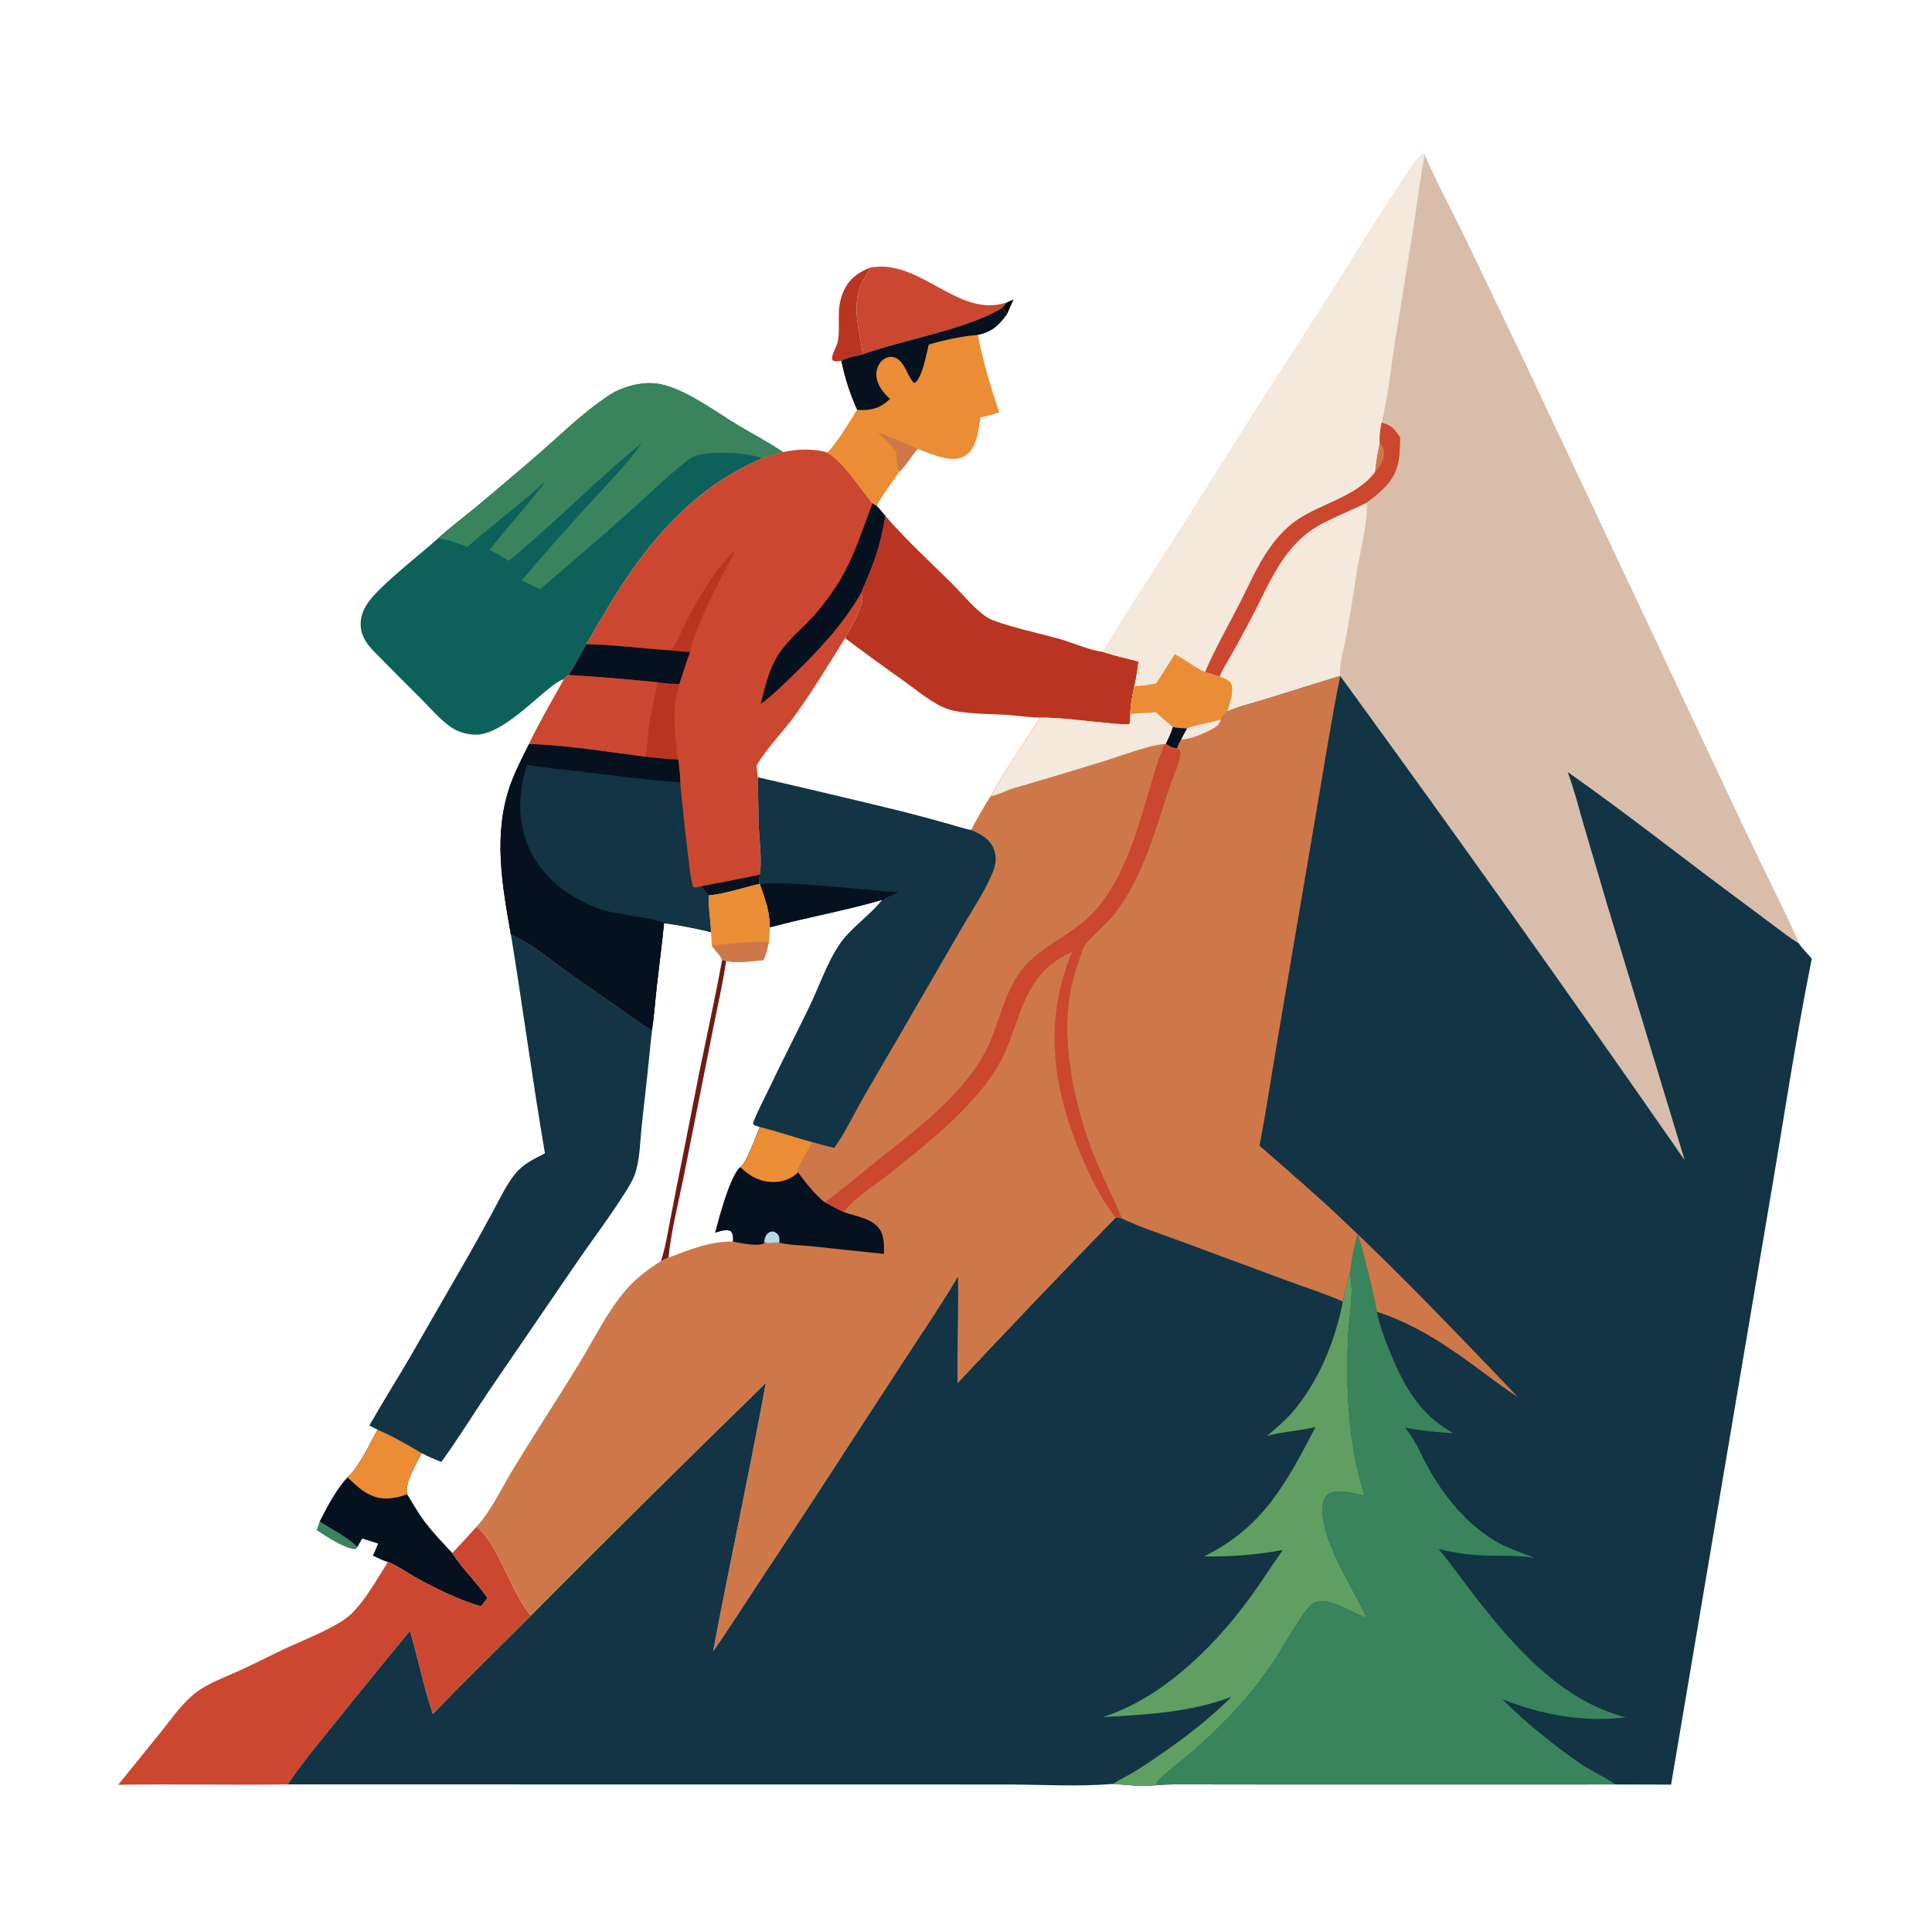
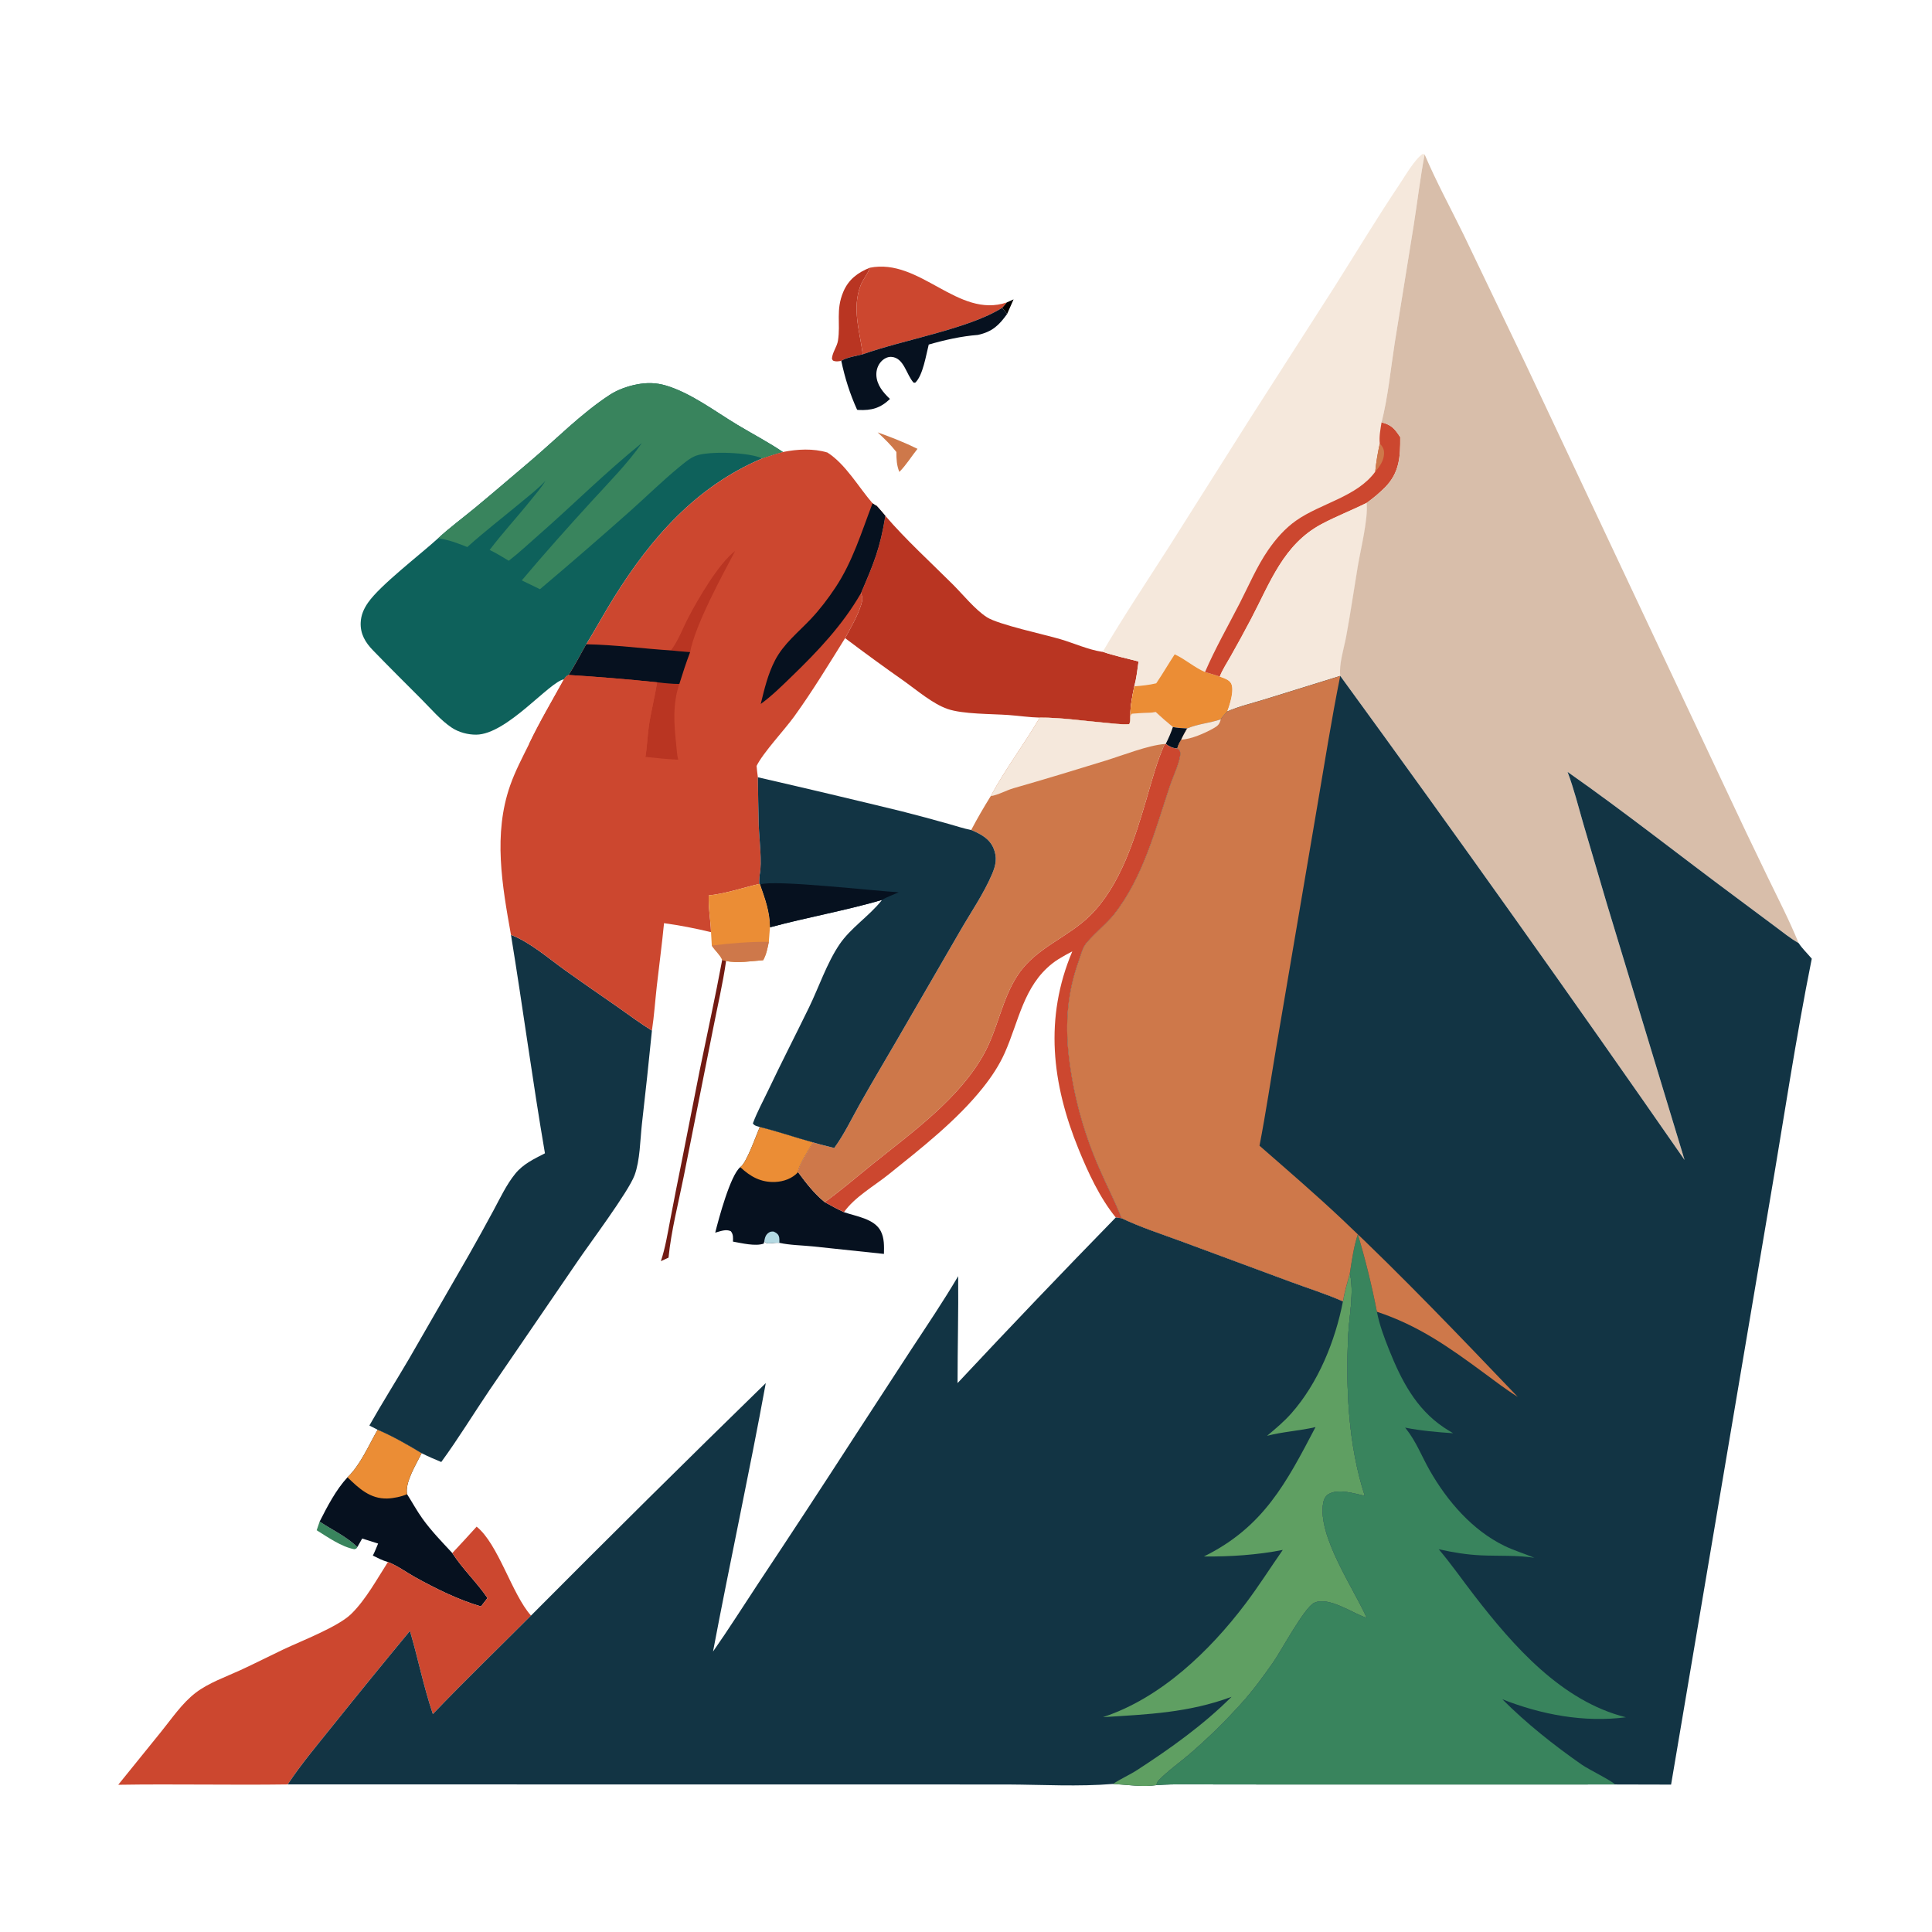
<svg xmlns="http://www.w3.org/2000/svg" width="1024" height="1024">
  <path d="M533.602 160.305L537.215 158.68C536.071 161.266 534.957 163.87 533.777 166.44C533.018 165.246 532.009 164.245 531.063 163.195L533.602 160.305Z" />
  <path fill="#39845D" d="M169.411 806.467C176.307 811.068 183.324 814.143 189.413 819.957C188.831 820.973 188.839 820.766 187.811 821.127C181.002 819.883 173.65 814.688 167.848 811.061L169.411 806.467Z" />
  <path fill="#B93522" d="M460.996 141.908C460.885 142.211 460.779 142.515 460.663 142.815C459.496 145.823 457.264 148.274 456.104 151.338C451.486 163.538 455.682 175.55 457.277 187.773C454.025 188.638 448.567 189.417 445.897 191.241C444.62 191.491 443.339 191.712 442.067 191.341C441.173 191.08 441.295 190.814 440.939 190.046C441.22 186.622 443.63 183.815 444.151 180.504C445.579 171.418 442.922 164.394 446.907 154.815C449.664 148.189 454.52 144.519 460.996 141.908Z" />
  <path fill="#CC472F" d="M460.996 141.908C487.64 136.579 507.687 169.028 533.602 160.305L531.063 163.195C513.475 174.286 478.557 180.161 457.277 187.773C455.682 175.55 451.486 163.538 456.104 151.338C457.264 148.274 459.496 145.823 460.663 142.815C460.779 142.515 460.885 142.211 460.996 141.908Z" />
  <path fill="#06111F" d="M200.162 757.8C207.986 761.124 216.186 765.788 223.477 770.22C220.803 775.685 214.487 785.692 215.754 791.947C218.526 796.277 221.006 800.885 224.008 805.049C228.662 811.506 234.324 817.333 239.732 823.154C245.171 831.616 252.713 838.646 258.387 846.971L254.92 851.449C242.983 847.958 230.753 841.917 219.89 835.869C215.229 833.273 210.582 829.798 205.609 827.904C202.807 827.137 200.206 825.777 197.615 824.493C198.67 822.439 199.507 820.243 200.41 818.117L191.97 815.446L189.413 819.957C183.324 814.143 176.307 811.068 169.411 806.467C173.48 798.469 178.052 789.616 184.18 783.002C190.945 776.626 195.507 765.845 200.162 757.8Z" />
  <path fill="#EB8D35" d="M200.162 757.8C207.986 761.124 216.186 765.788 223.477 770.22C220.803 775.685 214.487 785.692 215.754 791.947C212.809 793.263 208.499 794.149 205.29 794.239C196.194 794.495 190.259 788.888 184.18 783.002C190.945 776.626 195.507 765.845 200.162 757.8Z" />
-   <path fill="#EB8D35" d="M457.277 187.773C478.557 180.161 513.475 174.286 531.063 163.195C532.009 164.245 533.018 165.246 533.777 166.44C529.398 172.543 525.795 175.867 518.295 177.515C521.045 191.683 525.007 204.946 529.61 218.622C526.328 219.579 523.057 220.532 519.73 221.323C518.651 227.868 517.828 237.113 512.028 241.262C508.725 243.624 504.729 243.556 500.907 242.791C495.91 241.79 491.045 239.713 486.298 237.894C483.202 241.74 480.158 246.701 476.664 250.126C472.583 255.747 467.998 262.041 464.641 268.086C463.886 267.795 463.146 267.197 462.462 266.756C454.98 258.081 448.261 246.101 438.567 239.857C444.654 233.263 449.424 224.731 454.288 217.19C450.452 208.694 447.812 200.362 445.897 191.241C448.567 189.417 454.025 188.638 457.277 187.773Z" />
  <path fill="#CE784A" d="M465.183 229.172C472.306 231.706 479.526 234.538 486.298 237.894C483.202 241.74 480.158 246.701 476.664 250.126C475.213 246.543 475.123 243.37 475.103 239.568C472.132 235.753 468.709 232.467 465.183 229.172Z" />
  <path fill="#06111F" d="M457.277 187.773C478.557 180.161 513.475 174.286 531.063 163.195C532.009 164.245 533.018 165.246 533.777 166.44C529.398 172.543 525.795 175.867 518.295 177.515C509.55 178.196 500.673 180.188 492.247 182.629C490.872 187.976 489.154 199.14 485.074 202.851L484.257 202.839C480.331 198.65 479.186 189.46 472.328 189.155C470.375 189.068 468.47 190.132 467.155 191.498C465.301 193.424 464.396 196.11 464.487 198.761C464.668 204.03 468.087 208.008 471.699 211.461C466.693 216.274 461.967 217.643 454.976 217.288C454.745 217.277 454.517 217.223 454.288 217.19C450.452 208.694 447.812 200.362 445.897 191.241C448.567 189.417 454.025 188.638 457.277 187.773Z" />
  <path fill="#B93522" d="M469.245 273.402C480.233 286.193 493.06 297.832 505.015 309.752C510.433 315.153 516.851 323.17 523.111 327.167C529.204 331.057 553.763 336.336 562.028 338.781C569.025 340.851 576.877 344.375 584.054 345.457C584.187 345.477 584.323 345.466 584.457 345.471C590.634 347.586 597.137 348.963 603.458 350.589C602.833 354.993 602.354 359.481 601.195 363.781C600.114 368.921 599.032 374.405 599.081 379.679C599.046 381.143 599.182 382.462 598.55 383.806C594.185 384.137 589.677 383.423 585.322 383.046C574.107 382.075 562.313 380.292 551.094 380.347C545.635 380.217 540.062 379.379 534.595 378.98C525.572 378.322 510.351 378.591 502.193 375.753C494.305 373.01 486.053 365.881 479.237 361.035Q463.378 349.906 447.925 338.218C450.955 332.611 454.502 326.637 456.415 320.555C457.117 318.322 457.406 316.616 456.291 314.448C463.105 298.557 466.392 290.854 469.245 273.402Z" />
  <path fill="#CC472F" d="M252.627 809.154C264.184 818.452 271.316 844.967 281.446 856.295C264.11 873.66 246.373 890.765 229.424 908.499C224.51 893.998 221.595 879.068 217.276 864.425Q196.59 889.424 176.292 914.737C168.185 924.866 159.658 934.942 152.507 945.773C122.566 946.197 92.604 945.485 62.659 945.968L85.376 917.882C91.074 910.855 96.481 902.733 103.708 897.198C110.53 891.972 119.644 888.792 127.432 885.211C135.067 881.701 142.546 877.857 150.139 874.256C159.83 869.66 179.174 862.271 186.175 855.407C193.918 847.815 199.74 837.03 205.609 827.904C210.582 829.798 215.229 833.273 219.89 835.869C230.753 841.917 242.983 847.958 254.92 851.449L258.387 846.971C252.713 838.646 245.171 831.616 239.732 823.154Q246.249 816.218 252.627 809.154Z" />
  <path fill="#0E615B" d="M232.145 285.351C238.452 279.546 245.209 274.595 251.791 269.151C261.618 261.022 271.292 252.686 281.025 244.443C294.835 232.747 308.006 219.198 323.171 209.289C327.343 206.562 332.65 204.685 337.537 203.741C342.819 202.721 347.805 202.798 352.984 204.345C366.28 208.319 378.98 218.048 390.828 225.166C398.844 229.983 407.216 234.348 414.971 239.575C411.242 240.561 407.617 241.723 403.971 242.98C368.952 257.855 345.238 284.951 325.501 316.542C320.386 324.729 315.786 333.241 310.738 341.476C307.647 346.854 304.796 352.6 301.37 357.75C300.215 358.248 299.671 359.077 298.93 360.04C291.186 361.289 268.749 389.247 252.411 389.385C247.999 389.422 243.192 388.155 239.488 385.713C233.659 381.872 228.333 375.569 223.385 370.621C214.789 362.026 206.17 353.434 197.707 344.709C193.684 340.562 190.946 336.081 191.168 330.063C191.317 326.036 192.814 322.645 195.095 319.374C201.599 310.047 222.707 293.969 232.145 285.351Z" />
  <path fill="#39845D" d="M232.145 285.351C238.452 279.546 245.209 274.595 251.791 269.151C261.618 261.022 271.292 252.686 281.025 244.443C294.835 232.747 308.006 219.198 323.171 209.289C327.343 206.562 332.65 204.685 337.537 203.741C342.819 202.721 347.805 202.798 352.984 204.345C366.28 208.319 378.98 218.048 390.828 225.166C398.844 229.983 407.216 234.348 414.971 239.575C411.242 240.561 407.617 241.723 403.971 242.98C397.372 239.738 375.971 238.927 368.893 241.536C365.756 242.692 362.603 245.404 360.037 247.513C350.891 255.03 342.364 263.455 333.504 271.322Q310.107 292.107 286.192 312.295L276.55 307.622C288.586 293.308 300.976 279.478 313.583 265.668C322.202 256.226 333.051 245.242 340.204 234.8C321.135 250.164 303.627 267.689 285.186 283.841C280.07 288.322 275.034 293.062 269.65 297.217C266.324 295.183 263.034 293.181 259.523 291.478C266.401 282.395 274.232 273.941 281.373 265.039C284.011 261.75 286.936 258.462 289.106 254.85C285.172 259.081 280.505 262.633 276.074 266.324C266.662 274.161 256.766 281.762 247.681 289.941C242.726 287.986 237.481 285.918 232.145 285.351Z" />
  <path fill="#F5E8DC" d="M584.457 345.471C595.592 326.541 607.819 308.251 619.637 289.745L662.94 221.237L707.119 152.321C718.634 134.116 729.752 115.638 741.746 97.739C744.537 93.574 750.03 84.111 754.048 81.606L755.082 81.861C752.72 94.34 751.257 106.884 749.282 119.418L739.219 181.818C737.061 195.646 735.69 210.31 732.252 223.869C737.58 225.171 739.25 227.32 742.155 231.705C742.216 241.995 741.81 250.552 734.018 258.393Q729.525 262.867 724.352 266.535C725.232 274.835 721.145 291.197 719.655 300.116C717.576 312.551 715.786 325.06 713.48 337.453C712.325 343.659 709.58 352.067 710.359 358.244L670.769 370.543C664.117 372.621 656.778 374.308 650.427 377.104C649.514 378.261 647.624 380.011 647.038 381.278C641.2 383.246 634.988 383.668 629.27 386.08C626.683 385.973 624.204 385.83 621.65 385.351C618.541 382.792 615.522 380.205 612.609 377.424C608.358 378.085 604.051 377.767 599.793 378.379L599.081 379.679C599.032 374.405 600.114 368.921 601.195 363.781C602.354 359.481 602.833 354.993 603.458 350.589C597.137 348.963 590.634 347.586 584.457 345.471Z" />
  <path fill="#EB8D35" d="M622.611 346.819C628.275 349.417 632.864 353.686 638.687 356.205C641.326 356.9 643.912 357.752 646.508 358.59C648.531 359.366 651.331 360.116 652.47 362.117C654.374 365.464 651.91 373.368 650.588 376.746C650.54 376.868 650.481 376.985 650.427 377.104C649.514 378.261 647.624 380.011 647.038 381.278C641.2 383.246 634.988 383.668 629.27 386.08C626.683 385.973 624.204 385.83 621.65 385.351C618.541 382.792 615.522 380.205 612.609 377.424C608.358 378.085 604.051 377.767 599.793 378.379L599.081 379.679C599.032 374.405 600.114 368.921 601.195 363.781C605.213 363.457 608.895 363.102 612.827 362.169C616.234 357.185 619.276 351.872 622.611 346.819Z" />
  <path fill="#CC472F" d="M732.252 223.869C737.58 225.171 739.25 227.32 742.155 231.705C742.216 241.995 741.81 250.552 734.018 258.393Q729.525 262.867 724.352 266.535C716.469 270.473 708.158 273.655 700.404 277.799C680.248 288.572 673.222 308.733 663.166 327.879Q657.865 337.982 652.237 347.907C650.342 351.314 647.886 354.957 646.508 358.59C643.912 357.752 641.326 356.9 638.687 356.205C644.035 343.784 650.807 331.918 656.986 319.902C661.843 310.457 666.103 300.312 672.133 291.563C676.228 285.622 681.057 280.073 686.988 275.908C700.111 266.694 719.171 263.362 728.896 250.038C729.363 245.04 730.251 239.973 731.315 235.072C730.914 231.286 731.648 227.594 732.252 223.869Z" />
  <path fill="#CE784A" d="M731.315 235.072C733.036 236.944 733.727 238.255 733.547 240.846C733.299 244.41 731.157 247.43 728.896 250.038C729.363 245.04 730.251 239.973 731.315 235.072Z" />
  <path fill="#F5E8DC" d="M646.508 358.59C647.886 354.957 650.342 351.314 652.237 347.907Q657.865 337.982 663.166 327.879C673.222 308.733 680.248 288.572 700.404 277.799C708.158 273.655 716.469 270.473 724.352 266.535C725.232 274.835 721.145 291.197 719.655 300.116C717.576 312.551 715.786 325.06 713.48 337.453C712.325 343.659 709.58 352.067 710.359 358.244L670.769 370.543C664.117 372.621 656.778 374.308 650.427 377.104C650.481 376.985 650.54 376.868 650.588 376.746C651.91 373.368 654.374 365.464 652.47 362.117C651.331 360.116 648.531 359.366 646.508 358.59Z" />
  <path fill="#123444" d="M351.948 489.297C360.383 490.451 368.592 492.061 376.864 494.065L377.262 501.166C378.972 503.88 381.43 505.762 382.789 508.688L384.843 509.307C383.103 521.542 380.229 533.554 377.877 545.676L362.349 623.775C359.524 637.856 355.759 652.276 354.332 666.571L350.277 668.452C342.92 672.98 336.193 678.29 330.665 684.964C321.199 696.391 314.543 710.327 306.822 722.947C295.162 742.003 282.839 760.662 271.307 779.798C265.5 789.433 260.197 800.817 252.627 809.154Q246.249 816.218 239.732 823.154C234.324 817.333 228.662 811.506 224.008 805.049C221.006 800.885 218.526 796.277 215.754 791.947C214.487 785.692 220.803 775.685 223.477 770.22C216.186 765.788 207.986 761.124 200.162 757.8L195.782 755.55C202.544 743.61 209.884 731.966 216.837 720.132L248.429 665.284Q255.131 653.49 261.564 641.548C265.085 635.019 268.428 627.851 273.119 622.077C277.278 616.957 283.098 614.216 288.835 611.282C282.236 572.781 277.123 534.039 270.822 495.489C280.927 499.383 290.487 507.759 299.297 514.081C308.575 520.738 318.012 527.192 327.377 533.726C333.391 537.923 339.279 542.393 345.533 546.224C346.723 538.372 347.246 530.401 348.134 522.509C349.382 511.428 350.877 500.401 351.948 489.297ZM351.948 489.297C350.877 500.401 349.382 511.428 348.134 522.509C347.246 530.401 346.723 538.372 345.533 546.224Q343.069 571.038 340.222 595.81C339.276 604.266 339.257 614.962 336.333 622.896C333.091 631.692 312.434 659.192 305.83 668.951L259.541 736.644C250.974 749.298 242.889 762.584 233.88 774.9C230.366 773.424 226.866 771.969 223.477 770.22C220.803 775.685 214.487 785.692 215.754 791.947C218.526 796.277 221.006 800.885 224.008 805.049C228.662 811.506 234.324 817.333 239.732 823.154Q246.249 816.218 252.627 809.154C260.197 800.817 265.5 789.433 271.307 779.798C282.839 760.662 295.162 742.003 306.822 722.947C314.543 710.327 321.199 696.391 330.665 684.964C336.193 678.29 342.92 672.98 350.277 668.452L354.332 666.571C355.759 652.276 359.524 637.856 362.349 623.775L377.877 545.676C380.229 533.554 383.103 521.542 384.843 509.307L382.789 508.688C381.43 505.762 378.972 503.88 377.262 501.166L376.864 494.065C368.592 492.061 360.383 490.451 351.948 489.297Z" />
  <path fill="#721B13" d="M350.277 668.452C352.634 661.452 353.875 653.597 355.279 646.349Q358.16 631.118 361.262 615.93L370.868 567.248C374.872 547.73 379.147 528.278 382.789 508.688L384.843 509.307C383.103 521.542 380.229 533.554 377.877 545.676L362.349 623.775C359.524 637.856 355.759 652.276 354.332 666.571L350.277 668.452Z" />
  <path fill="#CC472F" d="M414.971 239.575C422.55 238.035 431.082 237.584 438.567 239.857C448.261 246.101 454.98 258.081 462.462 266.756C463.146 267.197 463.886 267.795 464.641 268.086C466.214 269.831 467.763 271.578 469.245 273.402C466.392 290.854 463.105 298.557 456.291 314.448C457.406 316.616 457.117 318.322 456.415 320.555C454.502 326.637 450.955 332.611 447.925 338.218C439.194 352.214 430.589 366.403 420.922 379.779C415.702 387.001 404.465 398.897 400.998 405.974C401.214 407.971 401.381 409.987 401.684 411.973Q401.832 424.732 402.151 437.489C402.388 444.331 404.028 457.239 402.646 463.635C402.54 465.245 402.367 466.87 402.47 468.483C393.798 470.5 384.449 473.714 375.633 474.59C375.365 481.037 376.618 487.602 376.864 494.065C368.592 492.061 360.383 490.451 351.948 489.297C350.877 500.401 349.382 511.428 348.134 522.509C347.246 530.401 346.723 538.372 345.533 546.224C339.279 542.393 333.391 537.923 327.377 533.726C318.012 527.192 308.575 520.738 299.297 514.081C290.487 507.759 280.927 499.383 270.822 495.489C266.14 469.277 261.319 442.137 270.406 416.274C273.063 408.714 276.818 401.594 280.375 394.431C286.013 382.586 292.608 371.51 298.93 360.04C299.671 359.077 300.215 358.248 301.37 357.75C304.796 352.6 307.647 346.854 310.738 341.476C315.786 333.241 320.386 324.729 325.501 316.542C345.238 284.951 368.952 257.855 403.971 242.98C407.617 241.723 411.242 240.561 414.971 239.575Z" />
-   <path fill="#06111F" d="M371.54 469.782Q387.119 466.842 402.646 463.635C402.54 465.245 402.367 466.87 402.47 468.483C393.798 470.5 384.449 473.714 375.633 474.59Q373.599 472.176 371.54 469.782Z" />
  <path fill="#B93522" d="M355.615 344.741C359.57 339.468 361.766 333.256 364.78 327.444C369.837 317.692 380.993 298.504 389.636 292.034C382.616 305.283 368.474 331.224 365.781 345.622C362.394 345.419 358.997 345.037 355.615 344.741Z" />
  <path fill="#B93522" d="M348.312 361.634C352.21 362.102 356.132 362.532 360.065 362.512C356.467 372.951 357.221 383.78 358.401 394.575C358.687 397.192 358.771 400.118 359.476 402.653C353.645 402.375 347.891 401.814 342.092 401.169C343.05 395.641 343.141 389.861 343.996 384.279C345.16 376.677 347.094 369.226 348.312 361.634Z" />
  <path fill="#06111F" d="M310.738 341.476C325.663 341.731 340.704 343.796 355.615 344.741C358.997 345.037 362.394 345.419 365.781 345.622C363.675 351.159 361.819 356.854 360.065 362.512C356.132 362.532 352.21 362.102 348.312 361.634Q324.881 359.214 301.37 357.75C304.796 352.6 307.647 346.854 310.738 341.476Z" />
  <path fill="#06111F" d="M462.462 266.756C463.146 267.197 463.886 267.795 464.641 268.086C466.214 269.831 467.763 271.578 469.245 273.402C466.392 290.854 463.105 298.557 456.291 314.448C446.597 331.274 433.582 345.025 419.714 358.438C414.418 363.56 409.178 368.778 403.207 373.122C405.136 365.189 407.011 357.231 410.807 349.937C415.348 341.213 423.102 335.121 429.753 328.082C434.56 322.995 438.85 317.333 442.727 311.509C451.949 297.655 456.575 282.134 462.462 266.756Z" />
  <path fill="#CC472F" d="M298.93 360.04C299.671 359.077 300.215 358.248 301.37 357.75Q324.881 359.214 348.312 361.634C347.094 369.226 345.16 376.677 343.996 384.279C343.141 389.861 343.05 395.641 342.092 401.169C321.826 398.583 300.749 395.06 280.375 394.431C286.013 382.586 292.608 371.51 298.93 360.04Z" />
-   <path fill="#123444" d="M280.375 394.431C300.749 395.06 321.826 398.583 342.092 401.169C347.891 401.814 353.645 402.375 359.476 402.653C359.772 406.553 360.575 410.713 360.517 414.591Q362.335 434.439 364.795 454.217C365.463 459.295 365.845 464.811 367.239 469.741C368.273 470.568 368.358 470.428 369.659 470.253C370.274 470.17 370.948 469.943 371.54 469.782Q373.599 472.176 375.633 474.59C375.365 481.037 376.618 487.602 376.864 494.065C368.592 492.061 360.383 490.451 351.948 489.297C350.877 500.401 349.382 511.428 348.134 522.509C347.246 530.401 346.723 538.372 345.533 546.224C339.279 542.393 333.391 537.923 327.377 533.726C318.012 527.192 308.575 520.738 299.297 514.081C290.487 507.759 280.927 499.383 270.822 495.489C266.14 469.277 261.319 442.137 270.406 416.274C273.063 408.714 276.818 401.594 280.375 394.431Z" />
-   <path fill="#06111F" d="M280.375 394.431C300.749 395.06 321.826 398.583 342.092 401.169C347.891 401.814 353.645 402.375 359.476 402.653C359.772 406.553 360.575 410.713 360.517 414.591C343.77 413.552 327.062 411.291 310.414 409.26C300.124 408.004 289.544 407.162 279.34 405.421C274.299 420.906 274.037 437.107 281.546 451.868C289.444 467.397 304.284 477.508 320.617 482.634C326.699 484.543 348.665 486.861 351.948 489.297C350.877 500.401 349.382 511.428 348.134 522.509C347.246 530.401 346.723 538.372 345.533 546.224C339.279 542.393 333.391 537.923 327.377 533.726C318.012 527.192 308.575 520.738 299.297 514.081C290.487 507.759 280.927 499.383 270.822 495.489C266.14 469.277 261.319 442.137 270.406 416.274C273.063 408.714 276.818 401.594 280.375 394.431Z" />
  <path fill="#D8BEAA" d="M755.082 81.861C761.225 96.331 768.918 110.428 775.837 124.568L808.673 193.056L914.1 416.984Q925.389 441.141 937.035 465.128C942.604 476.613 948.496 488.032 953.308 499.859C948.991 497.426 944.891 494.069 940.912 491.114L920.199 475.672C890.377 453.565 861.256 430.46 830.862 409.144C834.216 418.139 836.572 427.536 839.236 436.753L851.625 478.86L892.863 614.814Q803.084 485.48 710.359 358.244C709.58 352.067 712.325 343.659 713.48 337.453C715.786 325.06 717.576 312.551 719.655 300.116C721.145 291.197 725.232 274.835 724.352 266.535Q729.525 262.867 734.018 258.393C741.81 250.552 742.216 241.995 742.155 231.705C739.25 227.32 737.58 225.171 732.252 223.869C735.69 210.31 737.061 195.646 739.219 181.818L749.282 119.418C751.257 106.884 752.72 94.34 755.082 81.861Z" />
-   <path fill="#CE784A" d="M447.925 338.218Q463.378 349.906 479.237 361.035C486.053 365.881 494.305 373.01 502.193 375.753C510.351 378.591 525.572 378.322 534.595 378.98C540.062 379.379 545.635 380.217 551.094 380.347C562.313 380.292 574.107 382.075 585.322 383.046C589.677 383.423 594.185 384.137 598.55 383.806C599.182 382.462 599.046 381.143 599.081 379.679L599.793 378.379C604.051 377.767 608.358 378.085 612.609 377.424C615.522 380.205 618.541 382.792 621.65 385.351C624.204 385.83 626.683 385.973 629.27 386.08C628.146 388.03 627.056 389.946 626.122 391.997C625.117 393.55 624.459 394.865 623.983 396.655C624.959 397.348 625.311 397.407 625.512 398.658C626.12 402.434 621.739 411.631 620.356 415.726C612.346 439.441 606.143 464.717 590.366 484.769C586.711 489.416 577.222 497.281 574.831 501.231C573.487 503.451 572.655 506.831 571.763 509.303C565.798 525.827 564.512 542.166 566.475 559.577Q567.361 567.304 568.826 574.942Q570.292 582.58 572.328 590.086Q574.364 597.592 576.959 604.923Q579.554 612.255 582.694 619.37C586.52 628.25 590.947 636.682 594.499 645.694L591.39 645.286Q548.997 688.734 507.528 733.062C507.524 714.174 508.042 695.286 507.846 676.4C499.999 689.736 491.342 702.505 482.853 715.434L452.74 761.676Q427.635 800.502 402.043 839.008C394.034 851.107 386.253 863.471 377.923 875.348C386.89 827.868 397.193 780.579 405.884 733.062Q343.183 794.191 281.446 856.295C271.316 844.967 264.184 818.452 252.627 809.154C260.197 800.817 265.5 789.433 271.307 779.798C282.839 760.662 295.162 742.003 306.822 722.947C314.543 710.327 321.199 696.391 330.665 684.964C336.193 678.29 342.92 672.98 350.277 668.452L354.332 666.571C355.759 652.276 359.524 637.856 362.349 623.775L377.877 545.676C380.229 533.554 383.103 521.542 384.843 509.307L382.789 508.688C381.43 505.762 378.972 503.88 377.262 501.166L376.864 494.065C376.618 487.602 375.365 481.037 375.633 474.59C384.449 473.714 393.798 470.5 402.47 468.483C402.367 466.87 402.54 465.245 402.646 463.635C404.028 457.239 402.388 444.331 402.151 437.489Q401.832 424.732 401.684 411.973C401.381 409.987 401.214 407.971 400.998 405.974C404.465 398.897 415.702 387.001 420.922 379.779C430.589 366.403 439.194 352.214 447.925 338.218ZM447.925 338.218C439.194 352.214 430.589 366.403 420.922 379.779C415.702 387.001 404.465 398.897 400.998 405.974C401.214 407.971 401.381 409.987 401.684 411.973Q401.832 424.732 402.151 437.489C402.388 444.331 404.028 457.239 402.646 463.635C402.54 465.245 402.367 466.87 402.47 468.483C393.798 470.5 384.449 473.714 375.633 474.59C375.365 481.037 376.618 487.602 376.864 494.065L377.262 501.166C378.972 503.88 381.43 505.762 382.789 508.688L384.843 509.307C383.103 521.542 380.229 533.554 377.877 545.676L362.349 623.775C359.524 637.856 355.759 652.276 354.332 666.571C365.108 662.455 376.775 657.717 388.485 658.075C388.536 656.015 388.73 654.292 387.361 652.583C384.775 651.286 381.713 652.636 379.08 653.341C380.927 645.979 387.07 622.935 392.363 618.603C395.699 616.504 400.746 601.794 402.697 597.339C412.186 599.616 421.447 602.907 430.869 605.467C434.569 606.62 438.412 607.475 442.164 608.454C447.403 601.295 451.373 592.914 455.72 585.183C462.048 573.927 468.667 562.816 475.163 551.655L508.967 493.282C514.645 483.433 521.406 473.671 525.844 463.207C527.836 458.511 528.654 454.38 526.527 449.47C524.287 444.298 519.635 442.003 514.754 439.923Q519.593 430.755 525.097 421.971C532.84 407.577 542.871 394.466 551.094 380.347C545.635 380.217 540.062 379.379 534.595 378.98C525.572 378.322 510.351 378.591 502.193 375.753C494.305 373.01 486.053 365.881 479.237 361.035Q463.378 349.906 447.925 338.218Z" />
  <path fill="#06111F" d="M402.697 597.339C412.186 599.616 421.447 602.907 430.869 605.467C429.268 608.423 422.733 618.399 422.996 621.269C427.248 627.03 431.52 632.59 437.11 637.16C440.48 639.016 443.836 640.844 447.323 642.473C453.768 644.733 463.412 645.898 466.834 652.544C468.752 656.27 468.587 660.525 468.503 664.599L430.783 660.611C425.093 660.028 418.608 659.975 413.073 658.724C411.434 658.56 409.86 658.884 408.227 658.96C406.73 659.029 406.193 659.059 405.051 658.068L404.81 659.121C400.528 660.732 392.936 658.863 388.485 658.075C388.536 656.015 388.73 654.292 387.361 652.583C384.775 651.286 381.713 652.636 379.08 653.341C380.927 645.979 387.07 622.935 392.363 618.603C395.699 616.504 400.746 601.794 402.697 597.339Z" />
  <path fill="#B4D9E2" d="M405.051 658.068C405.38 656.073 405.768 654.348 407.618 653.219C408.446 652.713 409.104 652.734 410.029 652.757C411.217 653.299 412.182 653.795 412.744 655.06C413.208 656.102 413.089 657.598 413.073 658.724C411.434 658.56 409.86 658.884 408.227 658.96C406.73 659.029 406.193 659.059 405.051 658.068Z" />
  <path fill="#EB8D35" d="M402.697 597.339C412.186 599.616 421.447 602.907 430.869 605.467C429.268 608.423 422.733 618.399 422.996 621.269C419.915 624.644 415.372 626.265 410.871 626.462C403.325 626.792 397.653 623.617 392.363 618.603C395.699 616.504 400.746 601.794 402.697 597.339Z" />
  <path fill="#CC472F" d="M617.879 394.255C619.775 395.645 621.582 396.586 623.983 396.655C624.959 397.348 625.311 397.407 625.512 398.658C626.12 402.434 621.739 411.631 620.356 415.726C612.346 439.441 606.143 464.717 590.366 484.769C586.711 489.416 577.222 497.281 574.831 501.231C573.487 503.451 572.655 506.831 571.763 509.303C565.798 525.827 564.512 542.166 566.475 559.577Q567.361 567.304 568.826 574.942Q570.292 582.58 572.328 590.086Q574.364 597.592 576.959 604.923Q579.554 612.255 582.694 619.37C586.52 628.25 590.947 636.682 594.499 645.694L591.39 645.286C582.931 634.96 576.671 621.362 571.652 609.041C557.519 574.339 553.415 539.576 568.336 504.263Q566.482 505.208 564.665 506.22Q562.801 507.258 560.988 508.384Q559.278 509.438 557.708 510.69C542.471 522.717 539.979 541.366 532.535 558.066C529.601 564.65 525.566 570.711 521.09 576.346C507.228 593.796 488.325 608.53 471.015 622.442C463.446 628.525 452.861 634.532 447.323 642.473C443.836 640.844 440.48 639.016 437.11 637.16C445.927 630.845 454.277 623.602 462.732 616.804C483.514 600.094 508.455 582.318 521.551 558.548C528.993 545.04 531.095 529.051 539.81 516.25C549.431 502.117 566.221 496.832 578.036 485.003C593.927 469.095 601.493 444.405 607.701 423.314C610.601 413.462 613.129 403.761 617.301 394.333L617.879 394.255Z" />
  <path fill="#CE784A" d="M599.081 379.679L599.793 378.379C604.051 377.767 608.358 378.085 612.609 377.424C615.522 380.205 618.541 382.792 621.65 385.351C624.204 385.83 626.683 385.973 629.27 386.08C628.146 388.03 627.056 389.946 626.122 391.997C625.117 393.55 624.459 394.865 623.983 396.655C621.582 396.586 619.775 395.645 617.879 394.255L617.301 394.333C613.129 403.761 610.601 413.462 607.701 423.314C601.493 444.405 593.927 469.095 578.036 485.003C566.221 496.832 549.431 502.117 539.81 516.25C531.095 529.051 528.993 545.04 521.551 558.548C508.455 582.318 483.514 600.094 462.732 616.804C454.277 623.602 445.927 630.845 437.11 637.16C431.52 632.59 427.248 627.03 422.996 621.269C422.733 618.399 429.268 608.423 430.869 605.467C434.569 606.62 438.412 607.475 442.164 608.454C447.403 601.295 451.373 592.914 455.72 585.183C462.048 573.927 468.667 562.816 475.163 551.655L508.967 493.282C514.645 483.433 521.406 473.671 525.844 463.207C527.836 458.511 528.654 454.38 526.527 449.47C524.287 444.298 519.635 442.003 514.754 439.923Q519.593 430.755 525.097 421.971C532.84 407.577 542.871 394.466 551.094 380.347C562.313 380.292 574.107 382.075 585.322 383.046C589.677 383.423 594.185 384.137 598.55 383.806C599.182 382.462 599.046 381.143 599.081 379.679Z" />
  <path fill="#F5E8DC" d="M599.081 379.679L599.793 378.379C604.051 377.767 608.358 378.085 612.609 377.424C615.522 380.205 618.541 382.792 621.65 385.351C624.204 385.83 626.683 385.973 629.27 386.08C628.146 388.03 627.056 389.946 626.122 391.997C625.117 393.55 624.459 394.865 623.983 396.655C621.582 396.586 619.775 395.645 617.879 394.255L617.301 394.333C608.356 395.057 595.128 400.318 586.053 403.124C569.801 408.151 553.578 413.07 537.227 417.763C533.267 418.9 529.095 421.362 525.097 421.971C532.84 407.577 542.871 394.466 551.094 380.347C562.313 380.292 574.107 382.075 585.322 383.046C589.677 383.423 594.185 384.137 598.55 383.806C599.182 382.462 599.046 381.143 599.081 379.679Z" />
  <path fill="#06111F" d="M621.65 385.351C624.204 385.83 626.683 385.973 629.27 386.08C628.146 388.03 627.056 389.946 626.122 391.997C625.117 393.55 624.459 394.865 623.983 396.655C621.582 396.586 619.775 395.645 617.879 394.255C619.373 391.321 620.601 388.473 621.65 385.351Z" />
  <path fill="#123444" d="M447.925 338.218Q463.378 349.906 479.237 361.035C486.053 365.881 494.305 373.01 502.193 375.753C510.351 378.591 525.572 378.322 534.595 378.98C540.062 379.379 545.635 380.217 551.094 380.347C542.871 394.466 532.84 407.577 525.097 421.971Q519.593 430.755 514.754 439.923C519.635 442.003 524.287 444.298 526.527 449.47C528.654 454.38 527.836 458.511 525.844 463.207C521.406 473.671 514.645 483.433 508.967 493.282L475.163 551.655C468.667 562.816 462.048 573.927 455.72 585.183C451.373 592.914 447.403 601.295 442.164 608.454C438.412 607.475 434.569 606.62 430.869 605.467C421.447 602.907 412.186 599.616 402.697 597.339C400.746 601.794 395.699 616.504 392.363 618.603C387.07 622.935 380.927 645.979 379.08 653.341C381.713 652.636 384.775 651.286 387.361 652.583C388.73 654.292 388.536 656.015 388.485 658.075C376.775 657.717 365.108 662.455 354.332 666.571C355.759 652.276 359.524 637.856 362.349 623.775L377.877 545.676C380.229 533.554 383.103 521.542 384.843 509.307L382.789 508.688C381.43 505.762 378.972 503.88 377.262 501.166L376.864 494.065C376.618 487.602 375.365 481.037 375.633 474.59C384.449 473.714 393.798 470.5 402.47 468.483C402.367 466.87 402.54 465.245 402.646 463.635C404.028 457.239 402.388 444.331 402.151 437.489Q401.832 424.732 401.684 411.973C401.381 409.987 401.214 407.971 400.998 405.974C404.465 398.897 415.702 387.001 420.922 379.779C430.589 366.403 439.194 352.214 447.925 338.218ZM447.925 338.218C439.194 352.214 430.589 366.403 420.922 379.779C415.702 387.001 404.465 398.897 400.998 405.974C401.214 407.971 401.381 409.987 401.684 411.973Q439.935 420.748 478.062 430.044Q490.599 433.235 503.046 436.759C506.893 437.823 510.837 439.182 514.754 439.923Q519.593 430.755 525.097 421.971C532.84 407.577 542.871 394.466 551.094 380.347C545.635 380.217 540.062 379.379 534.595 378.98C525.572 378.322 510.351 378.591 502.193 375.753C494.305 373.01 486.053 365.881 479.237 361.035Q463.378 349.906 447.925 338.218ZM402.47 468.483C393.798 470.5 384.449 473.714 375.633 474.59C375.365 481.037 376.618 487.602 376.864 494.065L377.262 501.166C378.972 503.88 381.43 505.762 382.789 508.688L384.843 509.307C383.103 521.542 380.229 533.554 377.877 545.676L362.349 623.775C359.524 637.856 355.759 652.276 354.332 666.571C365.108 662.455 376.775 657.717 388.485 658.075C388.536 656.015 388.73 654.292 387.361 652.583C384.775 651.286 381.713 652.636 379.08 653.341C380.927 645.979 387.07 622.935 392.363 618.603C395.699 616.504 400.746 601.794 402.697 597.339C401.243 596.842 399.856 596.764 399.041 595.418C401.265 589.412 404.493 583.537 407.247 577.74C414.221 563.055 421.649 548.641 428.762 534.032C434.025 523.223 438.22 510.474 444.978 500.505C450.822 491.883 460.5 485.67 467.105 477.47C467.234 477.31 467.36 477.147 467.487 476.986C447.935 482.659 427.758 486.192 408.085 491.505C408.057 483.347 405.494 476.355 402.826 468.767L402.47 468.483Z" />
  <path fill="#06111F" d="M402.826 468.767C410.683 466.138 463.912 472.294 476.326 472.915C473.526 474.241 470.072 475.364 467.487 476.986C447.935 482.659 427.758 486.192 408.085 491.505C408.057 483.347 405.494 476.355 402.826 468.767Z" />
  <path fill="#EB8D35" d="M402.47 468.483L402.826 468.767C405.494 476.355 408.057 483.347 408.085 491.505L407.497 499.207C406.806 502.593 406.191 505.868 404.509 508.936C398.489 509.334 390.724 510.703 384.843 509.307L382.789 508.688C381.43 505.762 378.972 503.88 377.262 501.166L376.864 494.065C376.618 487.602 375.365 481.037 375.633 474.59C384.449 473.714 393.798 470.5 402.47 468.483Z" />
  <path fill="#CE784A" d="M377.262 501.166C387.108 499.961 397.576 499.028 407.497 499.207C406.806 502.593 406.191 505.868 404.509 508.936C398.489 509.334 390.724 510.703 384.843 509.307L382.789 508.688C381.43 505.762 378.972 503.88 377.262 501.166Z" />
  <path fill="#123444" d="M591.39 645.286L594.499 645.694C604.554 650.486 615.4 653.98 625.849 657.83L683.495 679.176C692.838 682.648 702.684 685.73 711.789 689.748C712.591 684.724 714.106 679.705 715.45 674.798C717.831 684.933 715.047 697.497 714.569 707.856C713.275 735.942 714.618 765.928 723.384 792.834C717.855 791.683 709.32 788.775 704.135 791.976C702.441 793.022 701.615 794.864 701.297 796.768C698.366 814.313 717.396 841.75 724.438 857.527C724.255 857.469 724.071 857.415 723.889 857.355C716.719 854.993 704.145 845.983 696.543 849.564C691.368 852.001 679.095 874.971 674.927 880.934C669.763 888.321 664.332 895.783 658.295 902.482C649.595 912.137 640.578 921.029 630.741 929.529C625.33 934.205 619.063 938.514 614.11 943.66C613.348 944.452 613.154 945.119 612.91 946.168C605.93 947.301 597.077 945.92 589.943 945.527C571.479 947.031 552.767 945.917 534.272 945.814L447.021 945.79L152.507 945.773C159.658 934.942 168.185 924.866 176.292 914.737Q196.59 889.424 217.276 864.425C221.595 879.068 224.51 893.998 229.424 908.499C246.373 890.765 264.11 873.66 281.446 856.295Q343.183 794.191 405.884 733.062C397.193 780.579 386.89 827.868 377.923 875.348C386.253 863.471 394.034 851.107 402.043 839.008Q427.635 800.501 452.74 761.676L482.853 715.434C491.342 702.505 499.999 689.736 507.846 676.4C508.042 695.286 507.524 714.174 507.528 733.062Q548.997 688.734 591.39 645.286Z" />
  <path fill="#5F9F62" d="M711.789 689.748C712.591 684.724 714.106 679.705 715.45 674.798C717.831 684.933 715.047 697.497 714.569 707.856C713.275 735.942 714.618 765.928 723.384 792.834C717.855 791.683 709.32 788.775 704.135 791.976C702.441 793.022 701.615 794.864 701.297 796.768C698.366 814.313 717.396 841.75 724.438 857.527C724.255 857.469 724.071 857.415 723.889 857.355C716.719 854.993 704.145 845.983 696.543 849.564C691.368 852.001 679.095 874.971 674.927 880.934C669.763 888.321 664.332 895.783 658.295 902.482C649.595 912.137 640.578 921.029 630.741 929.529C625.33 934.205 619.063 938.514 614.11 943.66C613.348 944.452 613.154 945.119 612.91 946.168C605.93 947.301 597.077 945.92 589.943 945.527C593.827 942.837 598.55 940.85 602.601 938.225C620.21 926.818 637.857 914.227 652.733 899.361C629.948 907.816 608.428 908.638 584.587 910.117C615.156 900.11 641.169 875.1 660.19 849.91C667.123 840.729 673.313 830.934 679.897 821.497C666.146 824.187 652.076 825.08 638.087 824.971C669.717 809.381 681.804 785.873 697.256 756.381C688.777 758.388 679.969 758.805 671.566 761.018C676.042 757.271 680.511 753.542 684.391 749.161C698.689 733.017 707.705 710.745 711.789 689.748Z" />
  <path fill="#123444" d="M710.359 358.244Q803.084 485.481 892.863 614.814L851.625 478.86L839.236 436.753C836.572 427.536 834.216 418.139 830.862 409.144C861.256 430.46 890.377 453.565 920.199 475.672L940.912 491.114C944.891 494.069 948.991 497.426 953.308 499.859C955.332 502.901 957.958 505.335 960.279 508.127C951.764 550.425 945.433 593.194 938.164 635.722L885.711 945.877L856.006 945.804L693.938 945.834L644.166 945.787C633.781 945.777 623.269 945.428 612.91 946.168C613.154 945.119 613.348 944.452 614.11 943.66C619.063 938.514 625.33 934.205 630.741 929.529C640.578 921.029 649.595 912.137 658.295 902.482C664.332 895.783 669.763 888.321 674.927 880.934C679.095 874.971 691.368 852.001 696.543 849.564C704.145 845.983 716.719 854.993 723.889 857.355C724.071 857.415 724.255 857.469 724.438 857.527C717.396 841.75 698.366 814.313 701.297 796.768C701.615 794.864 702.441 793.022 704.135 791.976C709.32 788.775 717.855 791.683 723.384 792.834C714.618 765.928 713.275 735.942 714.569 707.856C715.047 697.497 717.831 684.933 715.45 674.798C714.106 679.705 712.591 684.724 711.789 689.748C702.684 685.73 692.838 682.648 683.495 679.176L625.849 657.83C615.4 653.98 604.554 650.486 594.499 645.694C590.947 636.682 586.52 628.25 582.694 619.37Q579.554 612.255 576.959 604.923Q574.364 597.592 572.328 590.086Q570.292 582.58 568.826 574.942Q567.361 567.304 566.475 559.577C564.512 542.166 565.798 525.827 571.763 509.303C572.655 506.831 573.487 503.451 574.831 501.231C577.222 497.281 586.711 489.416 590.366 484.769C606.143 464.717 612.346 439.441 620.356 415.726C621.739 411.631 626.12 402.434 625.512 398.658C625.311 397.407 624.959 397.348 623.983 396.655C624.459 394.865 625.117 393.55 626.122 391.997C627.056 389.946 628.146 388.03 629.27 386.08C634.988 383.668 641.2 383.246 647.038 381.278C647.624 380.011 649.514 378.261 650.427 377.104C656.778 374.308 664.117 372.621 670.769 370.543L710.359 358.244Z" />
  <path fill="#39845D" d="M719.681 654.22Q725.757 674.483 729.784 695.251C731.147 702.252 733.614 708.831 736.254 715.43C742.657 731.438 750.416 746.577 765.119 756.48Q767.607 758.128 770.179 759.641C761.709 759.084 753.072 758.321 744.738 756.674L745.19 757.227C750.522 763.859 753.601 771.999 757.789 779.349C767.032 795.567 780.322 811.025 797.322 819.311C802.504 821.836 807.933 823.427 813.21 825.644C804.05 824.245 794.394 824.771 785.13 824.373C777.477 824.045 770.027 822.79 762.565 821.137C769.272 829.063 775.157 837.547 781.498 845.752C802.192 872.526 827.697 901.673 861.771 910.193C839.534 913.057 816.98 908.822 796.268 900.646C809.048 913.459 823.545 924.962 838.371 935.303C841.966 937.811 854.067 943.699 856.006 945.804L693.938 945.834L644.166 945.787C633.781 945.777 623.269 945.428 612.91 946.168C613.154 945.119 613.348 944.452 614.11 943.66C619.063 938.514 625.33 934.205 630.741 929.529C640.578 921.029 649.595 912.137 658.295 902.482C664.332 895.783 669.763 888.321 674.927 880.934C679.095 874.971 691.368 852.001 696.543 849.564C704.145 845.983 716.719 854.993 723.889 857.355C724.071 857.415 724.255 857.469 724.438 857.527C717.396 841.75 698.366 814.313 701.297 796.768C701.615 794.864 702.441 793.022 704.135 791.976C709.32 788.775 717.855 791.683 723.384 792.834C714.618 765.928 713.275 735.942 714.569 707.856C715.047 697.497 717.831 684.933 715.45 674.798C716.552 667.888 717.46 660.88 719.681 654.22Z" />
  <path fill="#CE784A" d="M710.359 358.244C705.667 381.402 702.047 404.763 698.04 428.046L676.523 554.569C673.558 572.113 670.942 589.783 667.57 607.248C682.33 620.16 697.206 632.936 711.476 646.393C743.471 676.563 774.043 708.589 804.44 740.374C798.073 736.412 792.115 731.8 786.079 727.358C767.755 713.875 751.745 702.534 729.784 695.251Q725.757 674.483 719.681 654.22C717.46 660.88 716.552 667.888 715.45 674.798C714.106 679.705 712.591 684.724 711.789 689.748C702.684 685.73 692.838 682.648 683.495 679.176L625.849 657.83C615.4 653.98 604.554 650.486 594.499 645.694C590.947 636.682 586.52 628.25 582.694 619.37Q579.554 612.255 576.959 604.923Q574.364 597.592 572.328 590.086Q570.292 582.58 568.826 574.942Q567.361 567.304 566.475 559.577C564.512 542.166 565.798 525.827 571.763 509.303C572.655 506.831 573.487 503.451 574.831 501.231C577.222 497.281 586.711 489.416 590.366 484.769C606.143 464.717 612.346 439.441 620.356 415.726C621.739 411.631 626.12 402.434 625.512 398.658C625.311 397.407 624.959 397.348 623.983 396.655C624.459 394.865 625.117 393.55 626.122 391.997C627.056 389.946 628.146 388.03 629.27 386.08C634.988 383.668 641.2 383.246 647.038 381.278C647.624 380.011 649.514 378.261 650.427 377.104C656.778 374.308 664.117 372.621 670.769 370.543L710.359 358.244Z" />
  <path fill="#F5E8DC" d="M647.038 381.278C646.266 384.011 645.542 384.689 643.01 386.115C638.565 388.618 631.13 391.885 626.122 391.997C627.056 389.946 628.146 388.03 629.27 386.08C634.988 383.668 641.2 383.246 647.038 381.278Z" />
</svg>